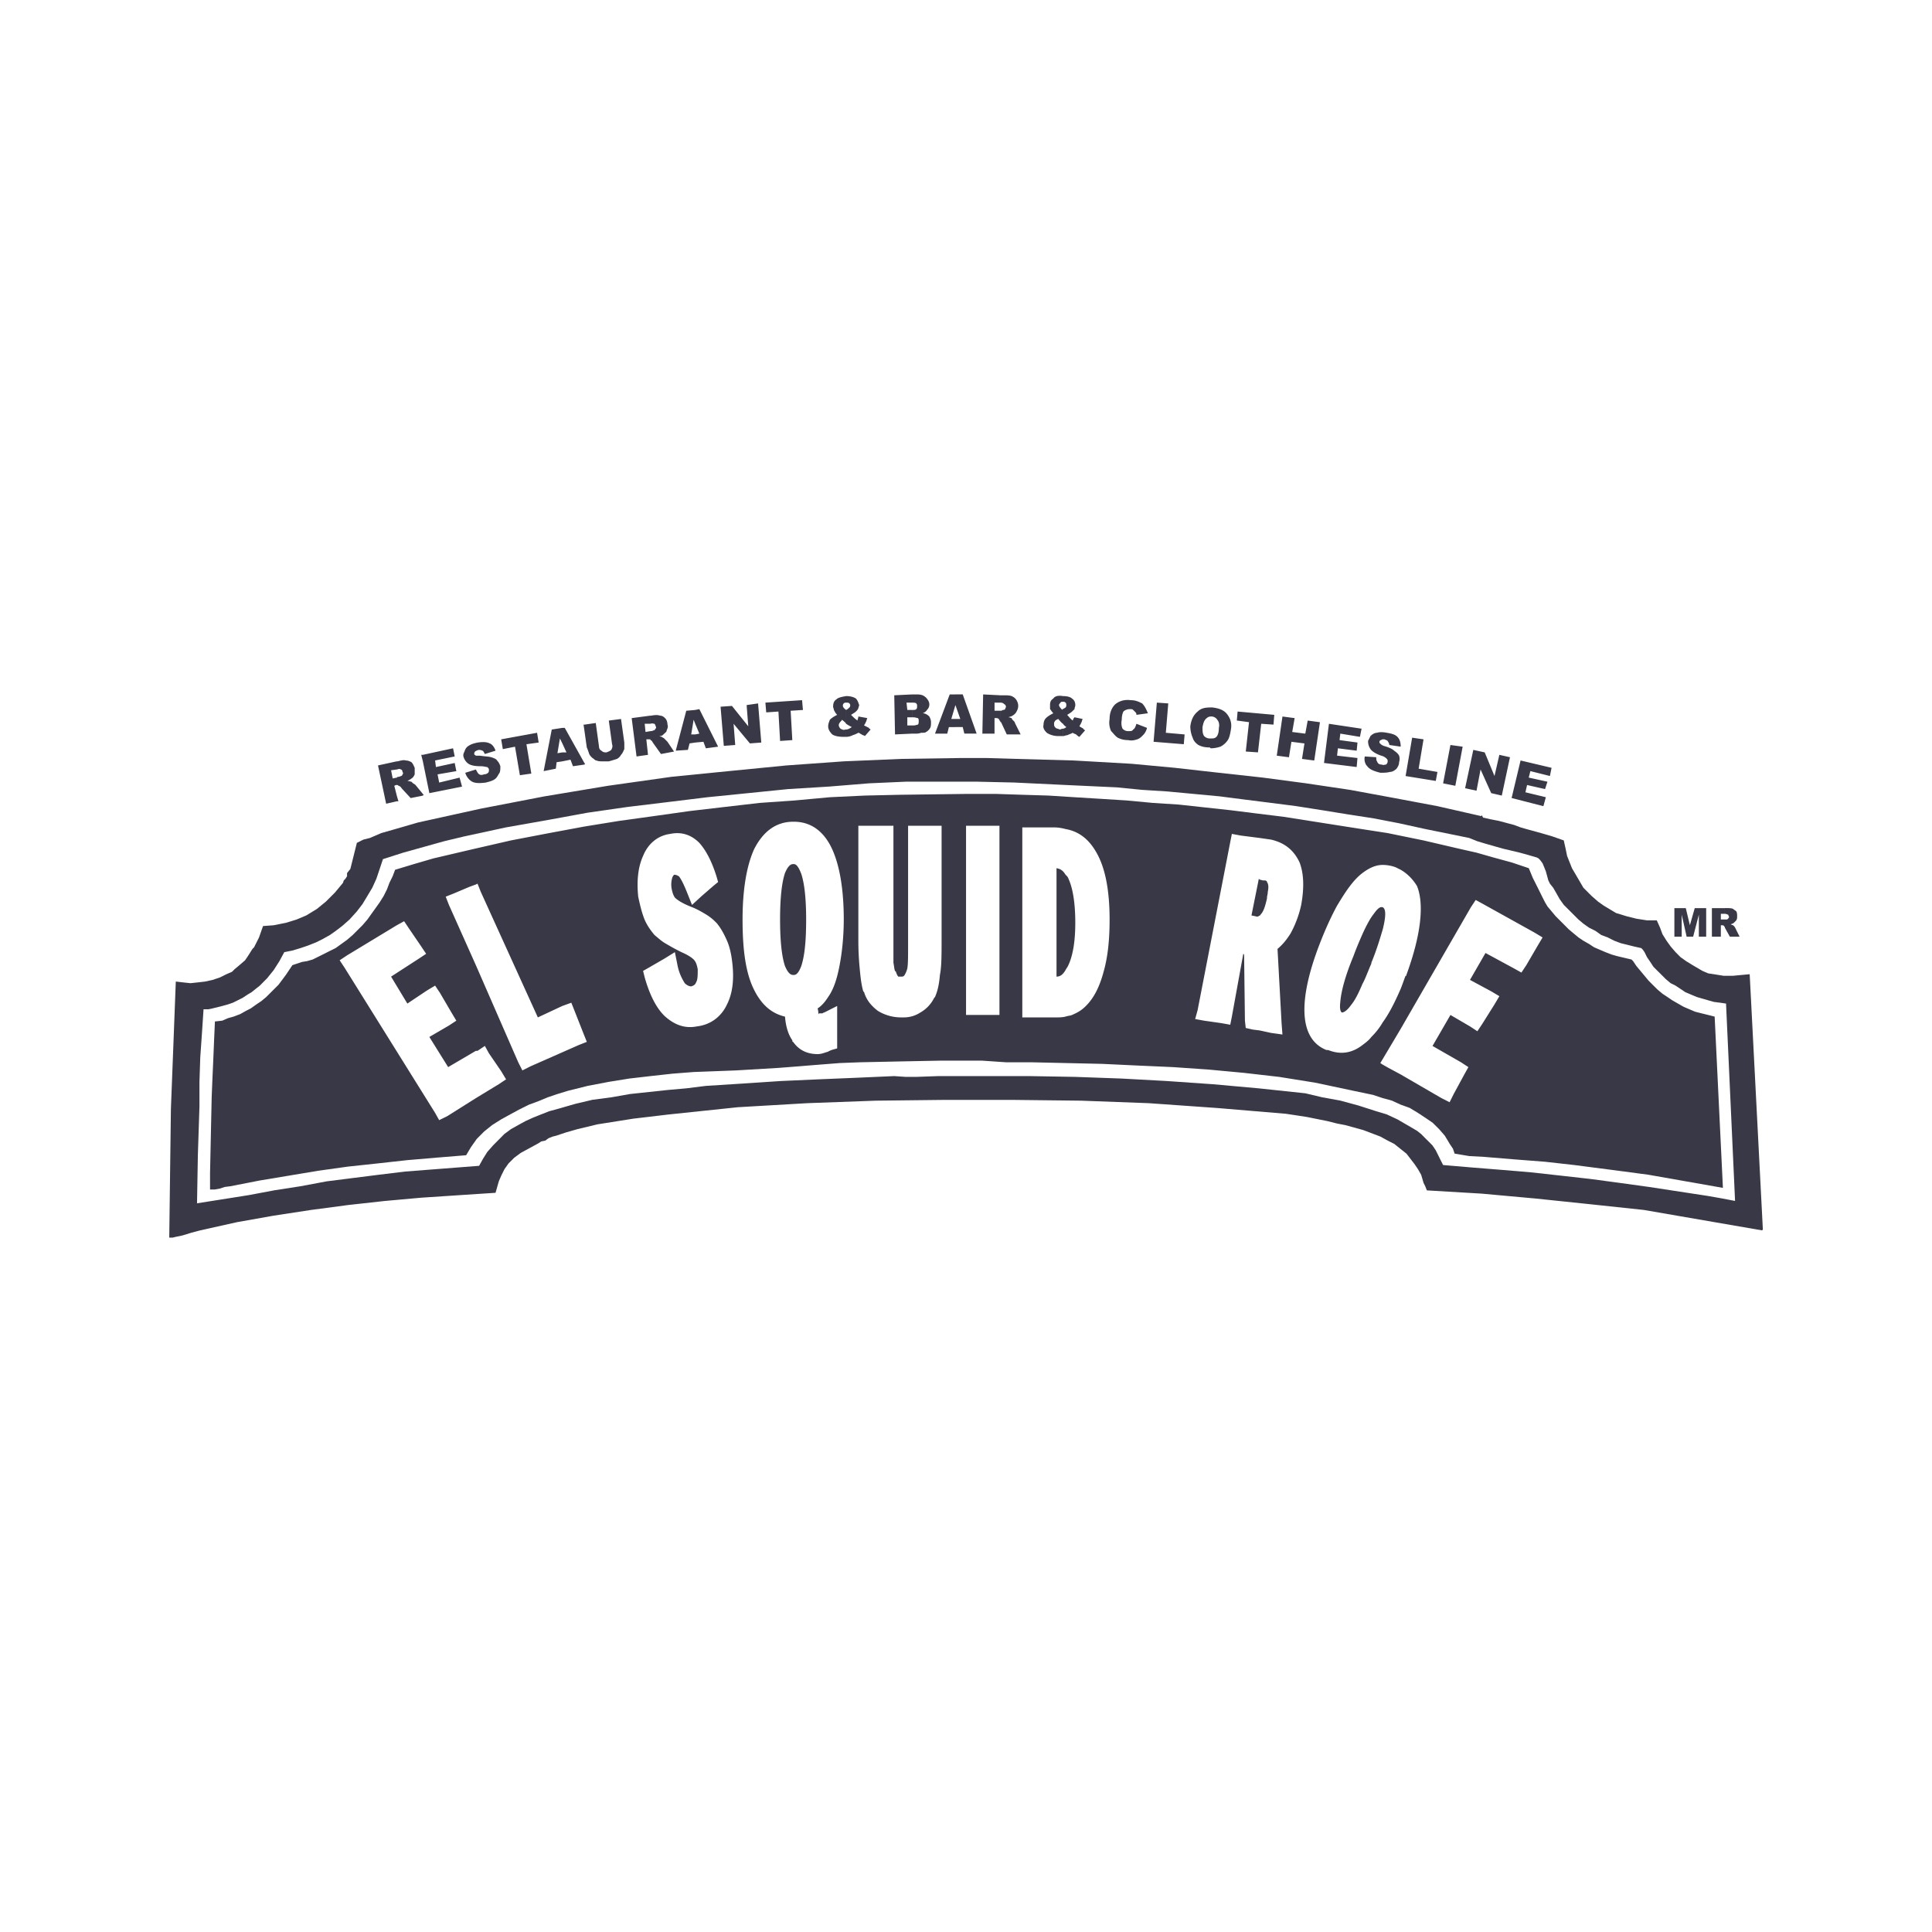
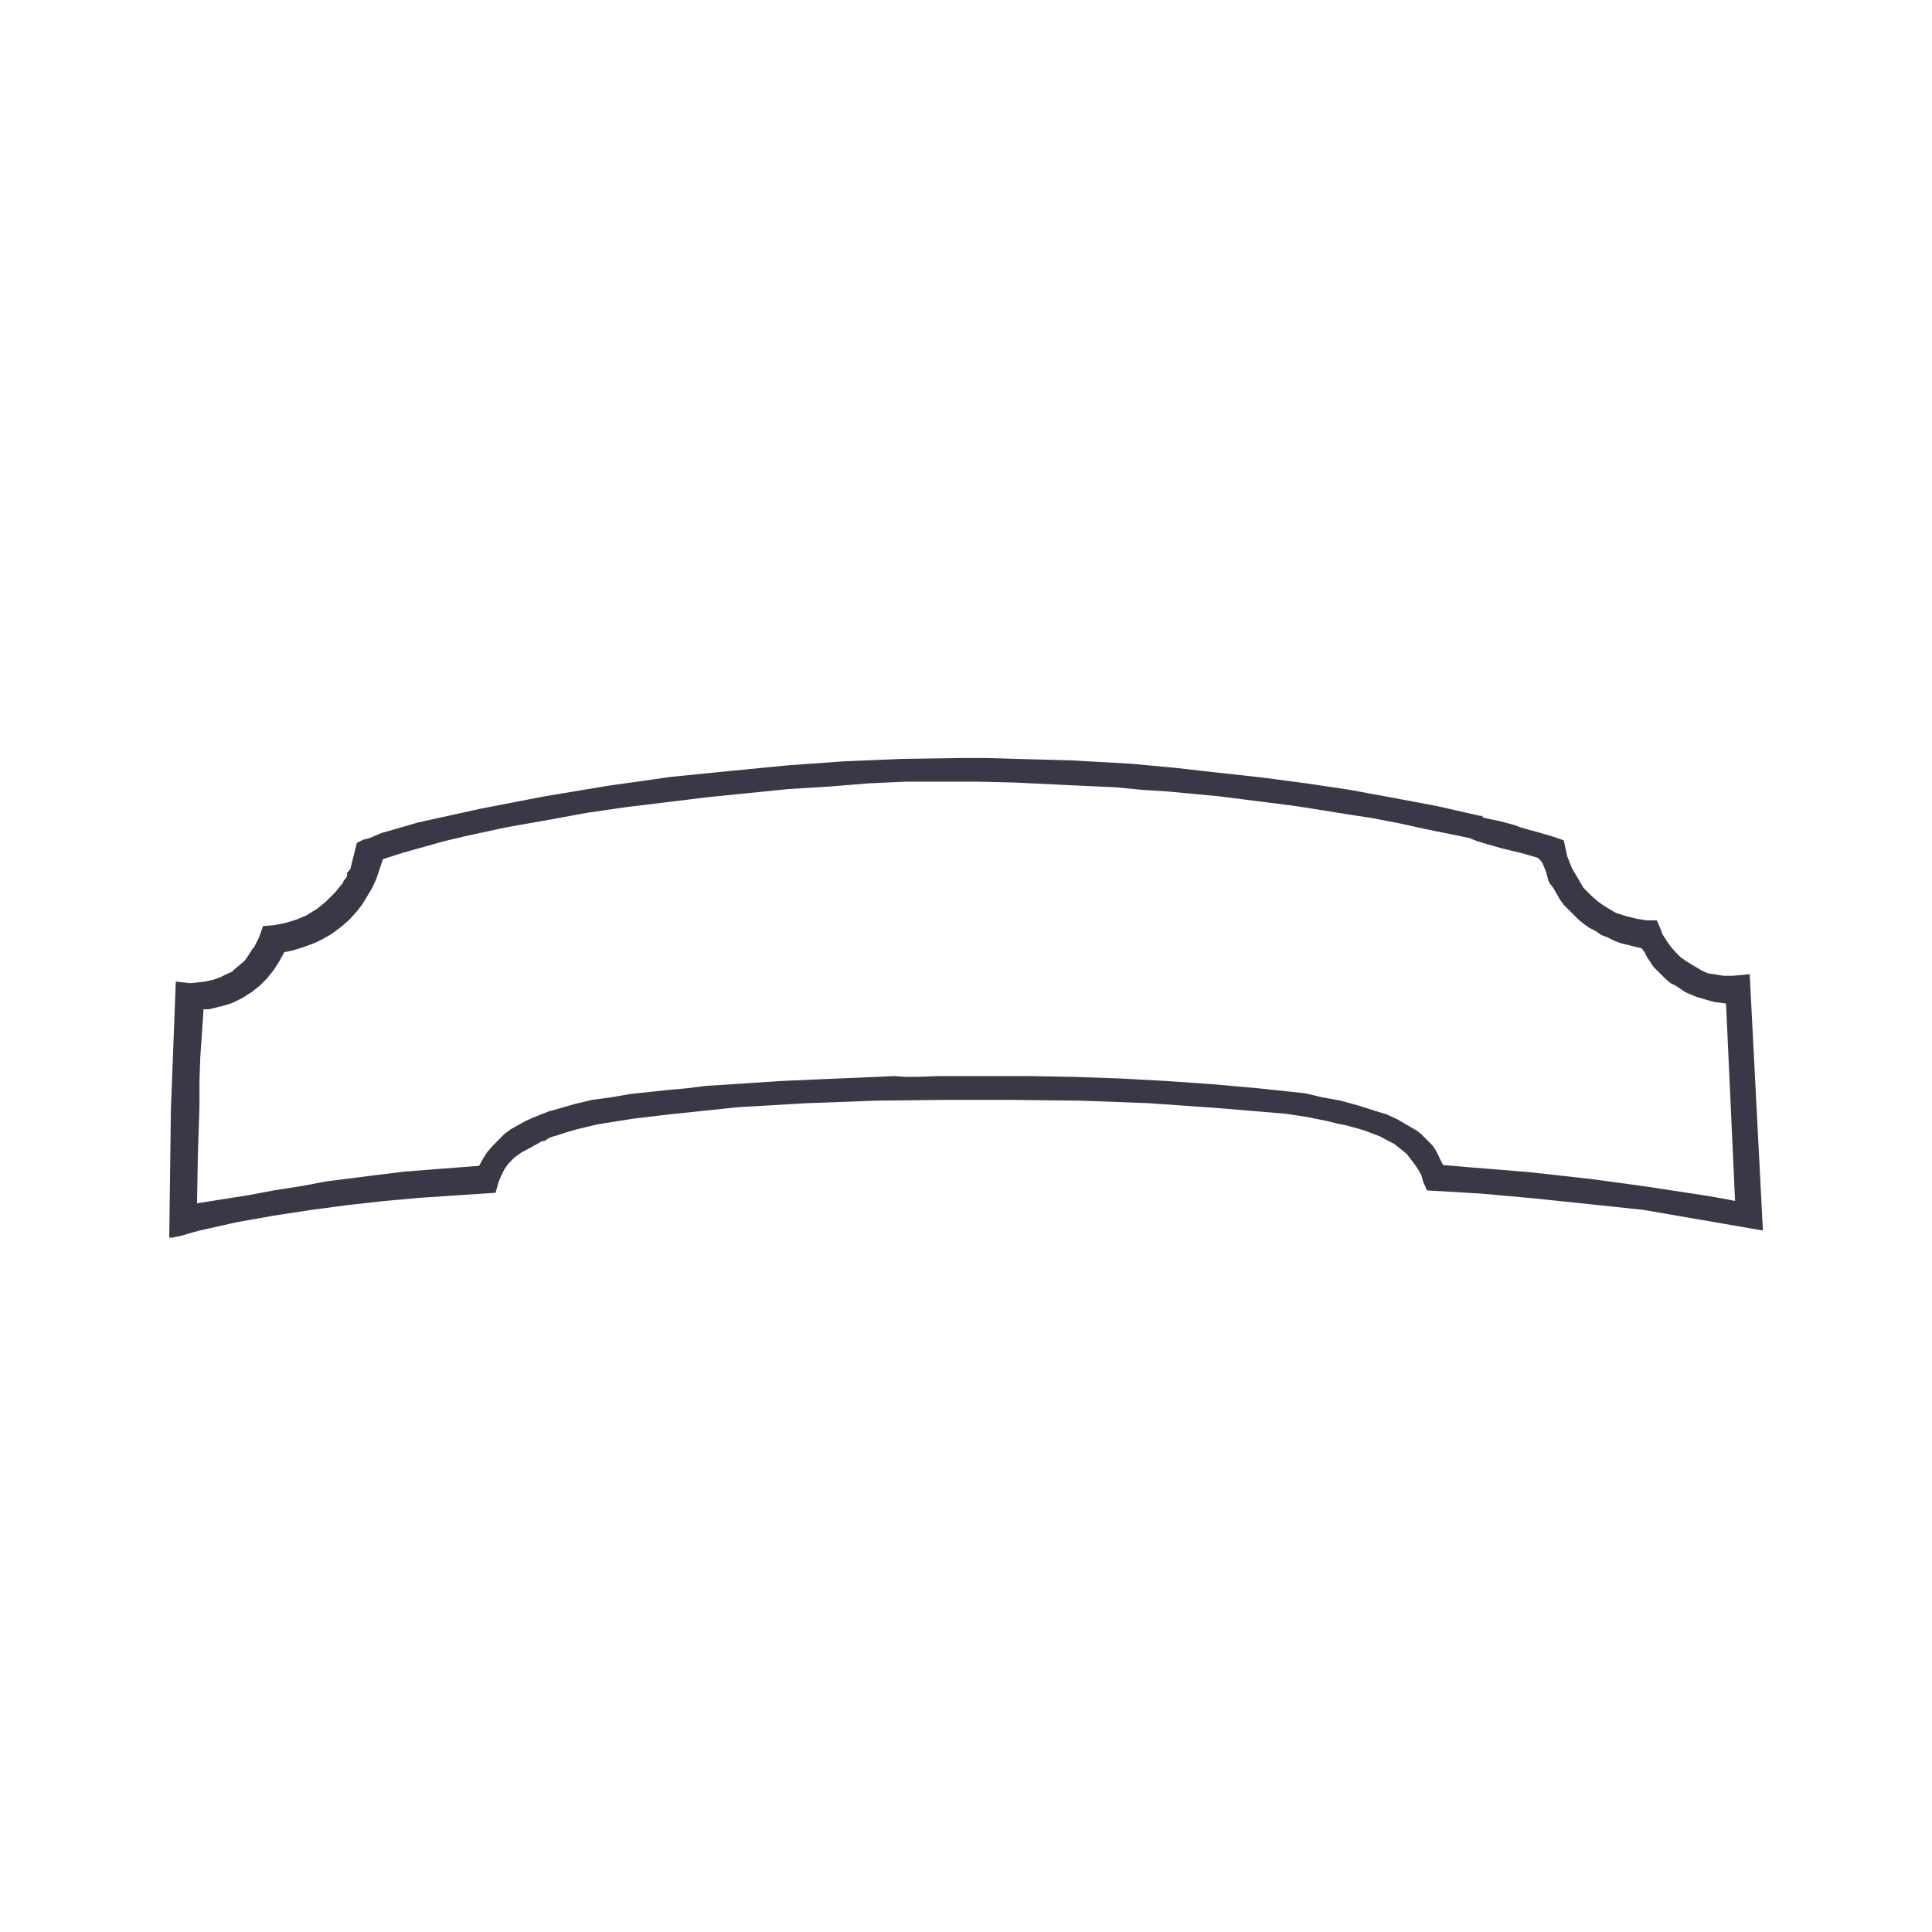
<svg xmlns="http://www.w3.org/2000/svg" xml:space="preserve" id="Capa_1" x="0" y="0" style="enable-background:new 0 0 1200 1200" version="1.1" viewBox="0 0 1200 1200">
  <style>.st1{fill-rule:evenodd;clip-rule:evenodd;fill:#393847}</style>
-   <path d="M1039.99 564.05h7.09l2.53 10.64 3.03-10.64h7.1v17.74h-4.55v-13.67l-3.54 13.67h-4.05l-3.06-13.67v13.67h-4.55zM1071.35 567.58c1.05 0 1.53.53 2.07.53 0 .49.52.99.52 1.52 0 .49-.52.49-.52.99 0 0-.54.49-1.03.49h-1.05v5.09l3.1 5.58h6.06l-2.54-5.09c0-.48-.48-.48-.48-.99-.54-.53-1.03-1.02-1.03-1.02-.5 0-1.03-.5-1.55-.5 1.05-.53 1.55-.53 2.04-1.03.54-.48 1.03-1.02 1.51-1.52.52-1.02.52-1.52.52-2.54 0-.99 0-2.02-.52-3.04-.48-.49-1.51-1.02-1.99-1.52-1.03-.49-2.52-.49-4.07-.49h-1.05v3.54zm-2.5 0h2.5v-3.53h-8.06v17.74h5.56v-7.1h.5c.52 0 1.03 0 1.53.48 0 0 0 .53.46.53v-4.59H1068.85v-3.53zM751.97 464.78v-6.11c1.53 0 2.54 0 3.56-1 .99-1.02 1.53-3.03 1.53-5.58.48-2.02 0-4.06-1.05-5.06-.48-1.02-2.01-2.01-3.56-2.01h-.48v-5.62h1.01c4.09.52 7.11 1.55 9.12 4.1 2.03 2.51 3.04 5.55 2.52 9.08-.48 3.07-.99 5.58-2.01 7.1a12.215 12.215 0 0 1-4.55 4.07c-1.54.5-3.55 1.03-6.09 1.03zm16.72-22.83 22.78 2.05-.48 6.07-7.63-.52-2.02 17.76-7.57-.52 2.01-18.24-7.57-1.02.48-5.58zm27.87 3.09 7.57.99-1.51 8.62 8.12 1.03 1.49-8.12 7.61 1.02-3.54 23.79-7.61-.99 1.53-9.62-8.1-1.02-1.53 9.61-7.57-.99 3.54-24.32zm28.87 4.52 20.26 3.04-1.01 5.07-12.18-2.01-.48 4.03 11.14 1.51-.5 5.06-11.66-1.48-.52 4.56 12.67 1.48-.5 5.59-20.28-2.52 3.06-24.33zm22.27 20.28 7.11.49c0 1.03 0 2.02.5 2.55.5 1.52 1.49 2.02 3.04 2.02.99.52 1.49 0 2.54 0 .49-.49 1.01-1 1.01-2.02 0-.53 0-1.03-.52-1.52-.49-.53-1.53-1.52-3.55-2.02-3.02-1.03-5.58-2.55-6.61-4.07-.99-1.51-1.49-3.03-1.49-5.06.5-1.02 1.01-2.04 1.49-3.03 1.03-1.03 2.56-2.05 4.09-2.05 1.49-.49 3.54-.49 6.06 0 3.06.53 5.07 1.03 6.59 2.54 1.49 1.53 2.03 3.53 2.03 6.09l-7.07-1.04c0-.99-.5-1.52-1.03-2.51-.52-.52-1.01-.52-2.05-1.02-.99 0-1.49 0-2.02.49-.5 0-1.03.52-1.03 1.03 0 .48 0 1.02.52 1.02 0 .5 1.03.99 2.01 1.52 3.58.99 5.58 2.01 6.59 3 1.55 1.06 2.56 2.05 3.08 3.08.45 1.48.45 2.51 0 4.06 0 1.49-.52 2.51-1.53 4.03-1.03.99-2.56 2.03-4.09 2.03-2.01.52-3.54.52-6.06.52-4.05-1.03-6.59-2.04-8.1-4.07-1.51-1.5-2.01-4.05-1.51-6.06zm29.41-11.66 7.07 1.03-3.04 18.23 11.68 2.03-1.03 5.58-18.75-3.04 4.07-23.83zm23.78 4.55 7.59 1.04-4.55 24.3-7.59-1.52 4.55-23.82zm14.2 3.04 7.09 1.55 6.08 14.67 3.02-13.15 6.59 1.49-5.08 23.82-6.57-1.52-6.61-14.69-2.52 13.17-7.09-1.52 5.09-23.82zm29.37 6.58 19.24 4.55-1.01 5.09-12.15-3.04-1.01 4.03 11.62 2.55-1.49 4.59-11.16-2.54-1.03 4.52 12.69 3.07-1.53 5.55-19.74-5.06 5.57-23.31zm-192.49-32.93v5.62c-1.01 0-2.01.48-3.02 1.52-1.05.99-1.53 2.51-2.05 5.05 0 2.52 0 4.07 1.01 5.59 1.05.99 2.05 1.48 3.56 1.48h.5v6.11l-.5-.53c-3.04 0-5.09-.49-7.11-1.52-1.49-.99-3.02-2.51-3.56-4.55-.93-2.02-1.47-4.56-1.47-7.07.54-4.07 2.01-7.1 4.55-9.15 2.03-2.03 4.55-2.55 8.09-2.55zm-91.7 17.77v-4.59c.54 0 1.55-.5 2.03-1-.48-.49-1.49-1.03-2.03-2.04v-9.11c.54-.5 1.03-.5 1.55-1.03.48-.46.48-.96.48-1.49 0-.49 0-1.02-.48-1.52-.52-.53-1.01-.53-1.55-.53v-3.52c2.56 0 4.57.52 5.58 1.52 1.55 1.02 2.04 2.54 2.04 4.06 0 1.03-.48 1.49-.48 2.52-.52.52-1.05 1.02-1.55 1.51-.48.53-1.49 1.07-3.02 2.05 1.03 1.03 2.01 2.55 3.52 3.53 0-.5.52-1.52 1.05-2.03l5.04 1.04c-.47.99-.47 2-1.01 2.51 0 .49-.48 1.02-1.01 2.05l2.52 1.49c0 .52.5.52 1.03 1.02l-3.54 4.06c-1.01-.48-1.53-1.02-2.03-1.51-.99-.49-1.51-.49-2.04-1.03-.99.53-2.5 1.03-3.52 1.52-1.03-.01-1.55.52-2.58.52zm45.6-7.63 6.57 2.54c-.49 2.02-1.49 3.57-2.54 4.56-.97 1.02-1.99 2.01-3.5 2.55-1.51.49-3.54 1.02-5.56.49-2.56 0-4.59-.49-6.61-1.52-1.53-.99-2.52-2.51-4.07-4.06-.97-2.02-1.49-4.56-.97-7.56 0-4.07 1.47-7.14 3.5-9.12 2.54-2.04 5.58-3.04 9.63-2.55 3.04 0 5.08.99 7.09 2.02 1.53 1.55 2.54 3.54 3.56 6.11l-7.11.99c0-.49 0-.99-.5-1.52-.48-.53-1.03-1.03-1.53-1.52-.5-.52-.99-.52-1.98-.52-1.55 0-3.06.52-4.09 1.51-.5 1.07-1.01 2.55-1.01 5.09-.52 2.52 0 4.56.5 5.56 1.01 1.02 2.02 1.52 3.56 1.52 1.49 0 2.5 0 3-1 1.07-.53 1.56-2.02 2.06-3.57zm12.67-13.15 7.09.5-1.51 18.23 11.66 1.03-.5 6.08-18.77-1.52 2.03-24.32zm-58.27-4.06v3.52c-.48 0-1.51 0-1.51.53-.5.5-.99 1.03-.99 1.52 0 .53.48 1.49 2.02 3.04 0-.52 0-.52.48-.52v9.11c-.99-.49-2.02-2.01-3-3-1.05.48-2.05.99-2.05 1.48-.52.52-.52 1.03-.52 1.52 0 1.02 0 1.55 1.03 2.54.5.5 1.55.5 2.54 1.03.5 0 1.03-.52 2.02-.52v4.59h-3c-3.06 0-5.6-1.03-7.11-2.05-1.53-1.52-2.54-3.04-2.01-5.06 0-1.52.48-3.04 1.51-4.06 1.01-.99 2.52-2.01 4.55-3-1.01-1.07-1.51-2.05-2.03-2.58v-2.52c0-2.05.52-3.04 2.03-4.06.99-1.51 3.04-2.01 6.04-1.51zm-38.99 15.69v-6.58c.5 0 1.03 0 1.55-.49.48 0 .99 0 1.49-.52 0-.5.5-1.03.5-1.49 0-.49-.5-1.52-1.01-1.52-.5-.52-.99-1.03-2.54-1.03v-4.55h1.55c2.5 0 4.03 0 5.56.49 1.01.52 2.01.99 3.02 2.54.52.99 1.03 2.02 1.03 3.57 0 1.48-.5 2.51-1.03 3.49-.48 1.07-1.55 2.05-2.52 2.55-.5.53-1.51.53-2.52 1.02 1.01 0 1.49.5 2.02.5 0 .53.5 1.02 1.01 1.52.47.49 1.01 1.02 1.01 1.52l3.54 7.1h-8.62l-3.54-7.6c-.5 0-.5-.52-.5-.52zm0-16.19v4.55h-3.55v5.05h3.54v6.58c-.5-.49-.5-1-.99-1.48-.52-.53-1.03-.53-2.07-.53h-.49v9.65h-7.55l.48-24.35 10.63.53zm-27.86 19.75v-5.05h3.04l-3.04-8.63v-6.61h4.55l8.64 24.35h-7.63l-1.01-4.07h-4.55zm0-20.28v6.61l-2.54 8.63h2.54v5.05h-4.05l-1.01 4.07h-7.61l9.14-24.35h3.53v-.01zm-26.82 24.35v-5.09h.99c1.03 0 2.04-.49 2.54-.49.5-.52.5-1.52.5-2.04 0-1 0-1.48-.5-2.02-.5 0-1.51-.5-3.02-.5h-.5v-4.55c.99 0 2.01 0 2.5-.52.52-.5.52-1.03.52-1.99 0-.53 0-1.03-.52-1.55-.48-.5-1.51-.5-2.5-.5v-5.09h3.02c2.56 0 4.05.53 5.58 2.02 1.01 1.06 2.02 2.54 2.02 4.1 0 1.52-.5 2.51-1.49 3.53-.52.99-1.57 1.52-2.54 2.05 1.51 0 3.02.99 4.03 2.01.52.99 1.03 2.01 1.03 3.52 0 1.52 0 2.55-.5 3.54-.52 1.03-1.53 2.02-2.54 2.55-.5.49-1.53.49-3.02.49-1.55.53-2.56.53-3.08.53h-2.52zm0-24.35v5.09h-3.55l.5 4.56h3.04v4.55h-3.04v5.06h3.04v5.09l-10.67.49-.48-24.31 11.16-.53zm-41.05 26.35v-4.55c1.01 0 2.03-.52 3.54-1.52-1.01-.49-2.03-1.03-3.54-2.04v-8.59c1.01-.52 1.51-1.03 2.03-1.55.5-.46.5-.96.5-1.49 0-.49-.5-1.02-.5-1.02-.52-.5-1.03-.5-2.03-.5v-4.06c2.54 0 4.57.52 6.06 1.52 1.03 1.02 1.53 2.54 2.05 4.06 0 .53-.52 1.49-.52 2.02-.5 1.03-.99 1.52-1.53 2.01-.49.53-1.49 1.07-3 2.05 1.51 1.51 2.52 2.55 4.03 3.53 0-.99.5-1.52.5-2.51l5.56.99c-.48 1.02-.48 2.02-.99 2.54 0 .5-.52 1-1.01 2.02l3.02 1.52c0 .5.52.5 1.03 1.03l-3.56 4.07c-.48-.53-1.53-.53-2.01-1.03-1.01-.49-1.51-1.03-2.03-1.03a20 20 0 0 1-3.54 1.52c-1 .53-2.55 1.01-4.06 1.01zm0-25.32v4.06c-.52 0-1.01 0-1.49.5-.54.52-.54 1.02-.54 1.55 0 .49.54 1.48 2.04 2.51v8.59c-.52-1-1.49-1.52-2.52-2.52-.52 1-1.53 1.52-1.53 2.02-.52.49-.52 1.02-.52 1.51 0 .53.52 1.52 1.05 2.03 1.01.52 2.03 1.02 3 .52h.52v4.55h-1.49c-3.08 0-5.6-.48-7.13-1.51-1.49-1.52-2.54-3.04-2.54-5.05 0-1.55.52-2.55 1.05-4.07 1.01-1.02 2.5-2.01 4.53-3.03-1.01-.99-1.51-2.05-2.03-3.04 0-.52-.48-1.55-.48-2.01 0-2.05.48-3.56 2.03-4.56.99-1.06 3.01-1.53 6.05-2.05zm-93.73 28.86v-5.05l2.56-.49-2.56-6.11v-8.59l2.56-.52 11.66 23.32-7.61 1.02-1.51-4.06-5.1.48zm15.74-22.26 7.07-.49 10.13 12.65-1.01-13.18 7.11-1.02 1.99 24.3-7.07.53-10.13-12.18 1.01 13.17-7.09.53-2.01-24.31zm27.84-2.54 22.78-1.52.54 6.08-7.63.49 1.03 18.24-7.59.52-1.03-18.27-7.59.53-.51-6.07zm-43.58 4.56v8.59l-.99-2.52-1.51 9.12h2.5v5.05l-3.52.53-1.03 4.03-7.55.49 6.53-24.8 5.57-.49zm-27.84 18.24v-5.09c.5 0 1.03 0 2.03-.5.5 0 1.01-.49 1.01-1.02.48 0 .48-.5.48-1-.48-1.03-.48-1.52-.99-2.04-.5 0-1.51-.49-2.54 0v-5.05h.5c2.54-.49 4.07-.49 5.56 0 1.07 0 2.06.53 3.04 1.52 1.03 1.02 1.51 2.54 1.51 4.06.54 1.03 0 2.52-.48 3.53 0 1.03-1.03 1.52-2.01 2.55-.5.5-.99 1.03-2.54 1.03 1.01.48 2.03.48 2.03.99.5 0 1.03.49 1.49 1.03.5.49 1.03 1.02 1.51 1.52l4.09 6.07-8.12 1.52-5.07-7.11c-.49-.99-1.01-1.51-1.51-1.51v-.5zm0-14.71v5.05h-3.54l.5 5.09 3.04-.52v5.09h-2.53l1.03 9.64-7.11 1-3.02-23.82 11.63-1.53zm-41.01 30.4v-1l.48.5-.48.5zm0-21.28v-3.53l7.07-1.02 2.02 14.7c0 1.02.52 2.01 1.51 2.5 1.05 1.06 2.03 1.06 3.06 1.06 1.51-.52 2.52-1.06 3.04-1.55.5-.99 1.03-2.01.5-3.52l-2.03-14.7 7.59-.99 2.05 14.65v4.07c-.5.99-1.03 2.55-2.05 3.56-.5 1-1.49 1.99-2.52 2.52-1.51.49-3.04.99-5.08 1.52h-4.03c-1.01 0-2.54 0-3.56-.53-1.01 0-1.51-.99-2.52-1.52-1.03-.99-1.55-1.48-2.04-2.51-.52-1.52-1.01-3.04-1.51-4.07l-1.5-10.64zm0-3.54v3.53l-.52-3.53h.52zm0 23.82-12.18-21.8h-1.51v9.65l2.56 5.58h-2.56v5.56l5.06-1.03 1.55 4.06 7.09-1.02v-1zm-100.32 19.22.52.53-.52.49v-1.02zm86.63-41.02v9.65l-1.51-3.07-1.53 9.15 3.04-.5v5.56l-3.56.52-.48 4.03-7.57 1.52 5.04-25.83 6.57-1.03zm-86.63 20.78v-4.04l18.75-4.06 1.03 5.06-12.18 2.51.52 4.07 11.66-2.52 1.01 5.06-11.66 2.01 1.01 5.09 12.67-3.07 1.53 5.59-20.3 4.06-4.04-19.76zm26.35 7.1 6.59-2.04c.52 1.02 1.03 2.04 1.51 2.54 1.03 1.02 2.03 1.02 3.54.49 1.03 0 2.04-.49 2.54-.99.5-.52.5-1.03.5-2.04 0-.5-.5-1.04-1.01-1.52-1.01 0-2.04-.5-4.05-.5-3.53 0-6.08-.49-7.61-1.51-1.51-1-2.52-2.55-3.02-4.07-.54-1.49 0-2.51.5-3.53.5-1.52 1.01-2.55 2.52-3.53 1.53-1.02 3.04-1.52 5.6-2.05 3.04-.48 5.58-.48 7.57.53 1.51.5 3.04 2.51 3.58 4.52l-6.61 2.05c-.52-1-1.05-2.05-1.51-2.05-1.03-.49-1.53-.49-2.56-.49-.99.49-1.51.49-2 1.03-.52.52-.52 1.03-.52 1.52 0 .52.52.52 1.01 1.03h2.54c3.04.49 5.56.49 7.09.99 1.53.49 3.04 1.03 3.55 2.02 1.01 1.06 1.53 2.05 2.03 3.56 0 1.52 0 3.04-.5 4.07-1.05 1.51-1.53 3-3.06 4.03-1.53 1.03-3.55 1.52-5.56 2.04-4.09.49-7.09.49-9.12-1.02-1.53-1.05-3.04-3.07-3.54-5.08zm22.29-20.77 22.3-4.07.99 6.07-7.6 1.04 3.04 18.23-7.11 1.02-3.02-17.72-7.57 1.51-1.03-6.08zm-64.85 13.67h.54c2-.53 4.03-1.03 5.04-.53 1.49 0 2.54.53 3.55 1.06 1.01 1 1.53 2.51 2.01 3.5v4.07c-.48 1.03-1.01 2.02-2.01 2.55-.49.49-1.51.99-2.54 1.52 1.03 0 2.05.49 2.54.49 0 0 .5.52 1.01 1.02 1.01.5 1.53 1.04 1.53 1.04l4.55 5.54v1.03l-7.58 1.52-5.64-6.08c-.47-1.02-1.49-1.52-1.98-1.52 0-.48-.49-.48-1.03-.48v-4.6l.54-.49c.49 0 .97 0 2-.49.47 0 1.01-.5 1.01-1.03.52-.49.52-.99 0-1.51 0-1.04-.54-1.52-1.01-1.52-.48-.5-1.03-.5-2.54 0v-5.09h.01zm0 21.27v3.53h1.03l-1.03-3.53zm16.21-25.31h-1.01l1.01 4.04v-4.04zm-22.8 30.37-5.06-23.79 11.64-2.54v5.06l-3.52.48.99 5.1 2.54-.53v4.6h-.5l-1.03.48 1.53 6.08v3.53l-6.59 1.53zM661.82 543.3c-1.55-2.58-3.06-3.57-5.6-4.06v67.35c2.54 0 4.05-1.49 5.6-4.04.48-1.02 1.01-1.52 1.51-2.54 3.02-6.08 4.55-15.2 4.55-26.86 0-12.16-1.53-21.27-4.03-26.86-.52-1.51-1.02-2.04-2.03-2.99zM858.86 563.54c-1.53-.52-3.04.5-5.58 4.07-2.05 2.51-4.55 7.07-7.07 12.66-1.53 3.52-3.56 8.08-5.58 13.66-5.08 12.16-7.61 21.8-8.14 28.35-.48 4.06 0 6.1 1.03 6.61 1.01 0 3.04-1 5.58-4.56 2.52-3.04 4.57-7.1 7.11-13.14 1.98-3.57 3.52-8.14 5.56-12.69v-.5c3.54-8.61 5.56-15.72 7.09-20.77 2.03-8.13 2.03-12.65 0-13.69zM493.14 536.7h-.52c-2.01 0-3.54 2.02-5.06 5.58-2.03 6.08-3.04 15.69-3.04 28.87 0 13.18 1.01 22.79 3.04 28.87 1.51 3.53 3.04 5.54 5.06 5.54h.52c1.51 0 3.02-1.48 4.55-5.54 2.02-6.08 3.02-15.2 3.02-28.87 0-12.69-1.01-22.3-3.02-28.35-1.53-4.09-3.04-6.1-4.55-6.1zM785.41 546.84h-1.02l-2.01-.53-.5-.49-4.57 22.79 2.56.5c1.01.52 2.01 0 2.52-.5.52 0 .52-.49.52-.49 2.02-2.01 3-5.58 4.05-10.14v-.49c0-1.02.48-2.02.48-3.54.54-2.54.54-4.56-.48-6.11-.02-.51-.53-1-1.55-1z" class="st1" />
  <path d="m1086.77 605.1-10.59.99h-5.58l-6.1-.99-3.54-.53-3.53-1.52-6.08-3.56-4.07-2.51-3.52-2.51-3.04-3.07-3.04-3.53-2.54-3.53-2.54-4.06-1.51-4.07-2.03-4.56h-6.08l-6.57-1.02-6.08-1.52-6.59-2.02-7.59-4.56-3.56-2.52-4.05-3.55-5.06-5.06-3.54-6.08-3.56-6.07-3.02-7.6-1.05-5.08-.46-2.02-.55-2.55-7.13-2.51-7.05-2.05-9.1-2.51-3.56-1.02-4.03-1.52-9.61-2.55-5.11-.99-4.55-1.03-.52-1v-.52l-.5.52h-.5l-26.81-6.1-26.89-5.06-27.35-5.05-27.35-4.07-26.85-3.56-27.31-3-27.39-3.08-26.83-2.5-35.97-2.05-35.95-.99-17.74-.53h-17.22l-35.95.53-35.95 1.52-35.49 2.54-35.97 3.53-35.45 3.53-39.5 5.58-39.53 6.58-39.5 7.63-38.99 8.59-15.73 4.56-7.07 2.01-7.09 3.05-4.07 1.02-4.03 2.02-4.05 16.21-2.05 2.55v1.98l-1.01 1.56-1.01 1.03-.52 1.52-5.04 6.07-5.58 5.58-5.6 4.57-6.59 4.02-6.06 2.55-6.59 2.02-7.59 1.52-6.59.49-2.5 7.1-2.05 4.07-1.01 2.01-1.03 1.04-2.52 4.02-2.05 3.04-3.54 3.04-3.04 2.55-1.51 1.52-3.54 1.55-4.07 2.02-4.55 1.51-4.55 1-4.53.53-4.59.49-4.55-.49-4.55-.53-1.51 39.51-1.53 39.54-1.03 80h2.06l2.02-.49 2.54-.5 2.02-.48 5.07-1.56 5.56-1.48 22.82-5.09 22.78-4.04 23.3-3.56 22.8-3.03 22.8-2.52 22.78-2.05 22.78-1.51 23.34-1.53 2-7.06 1.53-3.57 2.02-4.06 2.5-3.53 3.56-3.56 4.07-3.01 11.14-6.07 1.53-1.03 2.54-.52 2.02-1.49 2.56-1.02 2.02-.5 6.08-2.02 7.09-2.04 12.63-3.04 22.31-3.53 21.79-2.58 43.04-4.52 43.06-2.51 42.56-1.56 43.02-.49h41.57l43.04.49 42.03 1.56 42.56 3 42.54 3.57 6.61.99 6.59 1.02 12.67 2.55 6.06 1.52 2.54.49 2.54.49 11.14 3.07 10.64 4.04 4.57 2.51 4.03 2.04 7.61 6.08 5.06 6.58 2.05 3.03 2.01 3.53 1.51 5.09 1.03 2.05.99 2.51 33.94 2.01 33.47 3.04 33.92 3.54 33.43 3.56 73.45 12.69.48-.53-8.18-158.58zm-9.1 140.82-8.08-1.55-8.64-1.52-36.47-5.58-18.23-2.52-18.73-2.51-18.25-2.05-18.23-2.02-18.25-1.54-18.73-1.5-17.72-1.51-1.55-3.04-1.49-3.04-1.51-3.04-2.03-3.03-2.52-2.55-2.04-2.01-2.54-2.58-2.52-1.98-6.1-3.57-6.08-3.53-6.59-3.07-6.57-1.98-11.14-3.57-11.18-3.04-11.14-2.02-10.62-2.51-28.88-3.07-28.36-2.55-28.88-2.01-27.85-1.52-28.88-1.04-28.38-.49H582.79l-13.71.49h-6.57l-7.09-.49-23.28 1.03-23.85.99-23.26 1.04-23.32 1.55-23.3 1.48-12.18 1.52-11.64 1.03-23.28 2.5-11.64 2.05-11.64 1.52-10.65 2.52-10.64 3.07-5.6 1.52-5.04 1.98-5.08 2.04-4.53 2.05-4.59 2.51-4.55 2.55-4.05 3-3.54 3.56-3.54 3.57-3.54 4.03-2.56 4.06-2.54 4.56-46.04 3.57-16.25 1.98-16.19 2.05-16.21 2.05-16.21 3.04-16.19 2.51-16.19 3.04-31.92 5.05.52-29.86.99-30.38v-15.2l.5-15.22 1.03-14.67 1.01-15.19h3.04l2.52-.53 6.1-1.52 3.54-.99 3.02-1.03 3.04-1.52 3.06-1.52 3.02-2.02 2.54-1.51 2.54-2.05 2.54-2.01 2.52-2.55 2.02-2.02 4.07-5.06 3.56-5.58 3.02-5.58 5.07-1 5.04-1.52 4.57-1.55 5.08-2.01 4.05-2.02 4.55-2.55 3.56-2.51 4.03-3.07 4.57-4.03 4.57-5.05 3.52-4.6 3.04-5.05 3.02-5.06 2.54-5.59 2.04-6.08 2.03-6.07 12.67-4.06 12.67-3.53 12.67-3.54 12.65-3.03 25.84-5.58 25.84-4.56 24.81-4.55 24.81-3.57 24.79-3 24.85-3.04 25.32-2.55 24.81-2.51 25.34-1.55 24.81-2.02 22.8-1.02h44.57l22.76.52 31.96 1.53 31.9 1.48 15.69 1.55 15.69.99 16.23 1.52 16.21 1.52 15.71 2.02 16.21 2.04 15.69 2.02 16.19 2.55 15.71 2.54 16.21 2.51 15.73 3.04 16.19 3.56 27.35 5.56 5.06 2.04 5.06 1.52 10.65 3.04 10.63 2.52 5.58 1.55 5.06 1.48.99.52 1.03 1.04 1.51 2.02 1.05 2.51 1.01 2.54 1.53 5.59.99 2.02 2.03 2.55 2.04 3.53 1.99 3.53 2.56 3.57 3.04 3.03 3.04 3.04 3.04 3.04 3.04 2.55 3.54 2.51 4.05 2.04 3.54 2.51 4.05 1.52 4.05 2.05 4.05 1.52 4.05.99 4.07 1.03 4.57 1.02.97.99 1.05 1.53 1.51 3.07 2.05 3 1.99 3.04 2.54 2.54 2.54 2.51 2.54 2.55 3.04 2.55 3.04 1.52 3.04 2.01 3.02 2.05 3.53 1.51 3.58 1.49 3.54 1.02 3.53 1.03 3.54 1 4.03.52 3.56.52 5.58 122.06v.52z" class="st1" />
-   <path d="m1060.95 630.41-4.05-1-4.05-1.03-3.54-1.51-3.56-1.52-3.56-2.02-3.52-2.04-3.02-2.05-3.04-2.01-3.04-2.55-3.04-3-2.54-2.55-2.52-3.04-2.54-3.04-2.52-3.03-2.04-3.04-1.01-1.02-8.64-2.03-3.54-1-4.01-1.54-3.58-1.53-3.52-1.52-3.04-2.01-3.54-2.01-3.04-2.05-3.04-2.51-3.04-2.55-2.52-2.54-5.58-5.58-5.1-6.08-1.49-2.51-1.55-3.04-3-6.07-3.06-6.08-2.52-6.07-10.63-3.57-11.16-3.04-10.64-3.03-11.14-2.52-21.8-5.08-22.28-4.56-16.21-2.51-16.21-2.54-16.21-2.55-16.21-2.55-16.19-1.98-16.23-2.04-32.41-3.53L716 498.7l-16.23-1.52-16.19-1.02-16.17-.99-16.21-1.03-16.21-.49-16.21-.53h-18.73l-41.05.53-21.79.49-21.75 1.03-21.81 2.01-21.77 1.52-21.79 2.52-21.77 2.54-21.77 3.07-21.77 3.01-21.77 3.53-21.83 4.06-23.83 4.57-24.29 5.58-23.83 5.58-12.15 3.54-11.66 3.53-1.53 4.02-2.02 4.11-1.51 4.03-2.03 4.07-2.54 4.06-2.52 3.53-2.56 3.56-2.52 3.53-3.04 3.53-3.04 3.03-3.04 3.04-3.54 3.04-3.54 2.55-3.53 2.54-4.07 2.02-4.05 2.04-6.08 3.02-3.52 1.02-3.06.49-6.06 2.01-4.07 6.07-4.57 6.12-2.52 2.51-2.54 2.54-2.52 2.52-3.04 2.54-3.06 2.05-3.54 2.51-3.02 1.55-3.58 2.01-4.01 1.52-3.55.99-3.54 1.55-4.57.5-.52 11.66-.48 11.62-.52 11.66-.5 12.16-1.01 47.11v10.14h3.04l3.02-.53 3.04-1.02 3.54-.46 18.27-3.57 18.25-3.04 18.23-3.03 18.23-2.55 18.73-2.01 18.23-2.02 18.25-1.55 18.23-1.49 3.04-5.09 3.56-5.04 4.53-4.56 2.54-2.05 2.52-2.02 5.6-3.53 5.58-3.07 5.56-3.01 6.08-3.03 5.56-2.03 6.1-2.54 6.06-2.05 6.57-2.01 12.19-3.04 13.15-2.51 12.67-2.04 13.17-1.53 13.67-1.51 13.17-1.03 26.31-.99 26.36-1.56 12.67-.99 12.67-1.03 12.67-.99 12.67-.49 25.34-.53 25.34-.49H609.67l15.19 1.03h15.71l44.09.99 21.77 1.03 22.28.99 22.3 1.55 21.77 2.03 21.79 2.5 22.28 3.57 23.83 5.06 12.16 2.54 6.06 2.02 5.58 1.51 5.56 2.55 5.58 2.02 5.07 3.07 4.55 3 4.55 3.08 4.07 4.03 3.52 4.06 1.53 2.51 1.51 2.55 2.04 3.04 1.03 3.04 9.1 1.52 9.12.49 18.75 1.55 19.23 1.49 9.08 1.02 9.16 1.03 11.64 1.51 11.62 1.5 22.8 3.03 23.3 4.1 22.82 4.03v-.52L1065 631.43l-4.05-1.02zm-751.19 43.03-14.18 8.63-17.72 11.16-5.08 2.51-2.54-4.52-56.23-90.18-3.04-4.59 4.57-3.04 30.9-18.72 4.57-2.51 3.04 4.56 7.59 11.13 3.04 4.55-4.57 3.04-17.2 11.14 10.11 16.74 12.17-8.13 5.06-3.03 3.04 4.55 7.11 12.16 3.04 5.07-4.59 3.01-12.17 7.1 11.68 18.73 17.22-10.11h1.03l4.55-3.04 2.52 4.57 7.61 11.12 3.04 5.06-4.57 3.04zm49.63-24.31-29.87 13.18-5.06 2.55-2.56-5.05-26.33-60.32-16.74-37.45-1.98-5.1 5.04-2.01 9.61-4.07 4.07-1.49 1.03-.52 2.02 5.08 35.45 78 15.21-7.11 5.58-2.02 2.02 5.09 5.58 14.17 2.03 5.06-5.1 2.01zm92.18-25.29c-3.52 7.59-10.11 12.65-18.71 13.67-7.59 1.51-14.18-1.03-20.24-6.62-5.11-5.05-9.16-13.14-12.18-23.78l-1.01-4.07 3.55-2.01 9.65-5.58 6.55-4.06 1.53 7.63c1.01 5.54 3.04 9.07 4.57 11.62 1.51 1.52 3.02 2.02 4.05 2.02 1.51-.49 2.5-.99 3.02-2.51 1.03-1.53 1.03-4.6 1.03-8.12-.5-2.55-1.03-4.56-2.54-6.07-1.51-1.49-4.05-3.02-7.59-4.56-5.08-2.52-7.58-4.07-10.15-5.55-2.52-1.52-4.05-3.04-6.57-5.09-2.54-3.04-5.07-6.58-6.57-10.63-1.51-4.02-2.58-8.62-3.55-13.18-1.05-10.1 0-18.73 3.02-25.3 3.04-7.6 9.12-12.65 16.7-13.67 7.11-1.52 13.19.49 18.25 5.55 4.05 4.56 7.61 11.17 10.63 20.74l1.03 3.57-2.54 2.06-7.59 6.58-6.08 5.58-3.04-7.6c-2.03-5.06-3.54-8.13-5.08-10.18-1.01-.46-1.53-.95-3.02-.95 0 0-.52.49-1.03 1.48a14.81 14.81 0 0 0-.5 7.11c.5 2.54 1.01 4.06 2.02 5.58 1.53 1.52 4.57 3.53 9.63 5.55 4.07 1.56 6.59 3.08 9.16 4.59 2.5 1.49 4.53 3.01 6.51 5.06l.54.49c2.56 3.04 4.57 6.61 6.57 11.17 1.55 3.53 2.56 8.09 3.06 12.12 1.51 11.13.51 20.25-3.08 27.36zm69.93-24.35c-1.53 8.13-3.56 14.7-7.11 19.76-1.01 1.55-2.04 3.04-3.54 4.59-.99.99-1.51 1.52-3.02 2.51.48 1.55.48 3.07.48 3.56.52 0 0-.49.52-.49h2.02c.54-.52 1.05-.52 1.05-.52l8.08-4.07V651.18l-3.52 1c-1.01.52-1.53.52-2.05 1.02-2.04.53-4.03 1.52-6.57 1.52-6.59 0-11.66-2.54-15.21-7.59-.5 0-.5-.49-.5-.99-2.54-3.57-4.07-8.62-4.55-14.7-8.62-2.02-14.7-7.59-19.25-16.75-5.07-10.11-7.11-24.28-7.11-43.53 0-18.76 2.56-33.42 7.11-43.57 5.58-11.13 13.7-17.2 24.31-17.2h.52c10.63 0 18.75 6.07 23.79 17.2 4.57 10.15 7.13 24.81 7.13 43.57-.02 10.62-1.05 20.24-2.58 28.33zm63.34-80.5v64.31c0 10.1 0 17.21-1.05 22.26-.5 6.12-1.51 10.18-3.04 13.68l-.5.52c-2.02 4.07-5.06 7.11-8.6 9.12-3.04 2-6.59 3.04-10.15 3.04h-2c-5.09 0-10.15-1.52-14.22-4.04-4.03-3.07-7.07-6.61-8.58-11.65l-.52-.5c-1.01-3.56-1.51-7.11-2.01-12.18-.5-5.06-1.03-11.14-1.03-19.22v-71.42h21.79v85.08c.5 2.52.5 4.04.99 5.06l.54.5c.48 1.55 1.01 2.54 1.49 3.04h1.55c1.01 0 1.51 0 2-.5.52-.53 1.55-2.54 2.05-4.55.48-3.04.48-6.58.48-17.21v-71.42H584.84v6.08zm35.94 0v111.42h-20.75v-117.5h20.75v6.08zm64.83 84.06c-2.52 9.62-6.06 16.72-11.14 21.77-2.5 2.55-5.06 4.07-8.62 5.59-1.01.48-2.52.48-4.03 1.02-2.03.5-4.05.5-6.1.5h-20.75V513.91h19.72c2.58 0 5.1.48 7.13 1.02 8.6 1.52 14.68 6.58 19.23 14.67 5.56 9.65 8.14 23.82 8.14 41.55 0 12.15-1.04 22.79-3.58 31.9zm122.59-41.02a65.803 65.803 0 0 1-6.59 17.73c-2.52 4.03-5.06 7.07-8.12 9.62l2.52 46.1.54 7.07-7.09-.99-7.11-1.55-4.05-.49-4.55-1.03-.5-4.53-.52-41.03-.5-.52-7.09 39.01-1.01 5.06-5.56-1-10.67-1.52-5.56-1.02 1.53-5.58 20.26-104.35 1.01-5.06 5.56 1.03 11.66 1.49 7.11 1.02c8.6 2.02 14.14 6.58 17.72 14.17 2.53 6.62 3.03 15.21 1.01 26.37zm43.57 82.05c-1.53 2.05-3.58 3.57-5.56 5.06-6.62 5.09-13.71 6.08-21.29 3.04h-1.03c-16.7-6.58-18.21-29.89-4.05-66.33 3.54-9.11 7.07-16.74 10.63-23.32 4.05-6.58 9.1-15.2 15.73-20.25 4.03-3.03 8.1-5.06 12.65-5.06 2.52 0 5.58.5 8.1 1.49 1.01.53 2.05 1.02 3.04 1.52 4.55 2.57 8.08 6.61 10.15 10.14 4.53 11.13 2.52 30.38-6.61 55.19 0 .53 0 .53-.5.53-1.03 2.54-2.01 5.59-3.04 8.1-3.54 8.1-7.07 15.23-11.14 20.78-2.04 3.53-4.54 6.6-7.08 9.11zm103.34-56.75-7.09 12.16-3.04 4.59-4.55-2.54-17.76-9.62-9.63 16.71 13.19 7.11 5.06 3-3.02 5.1-7.63 12.16-3.02 4.52-4.57-3-12.15-7.1-11.14 19.24 17.7 10.15 4.59 3-2.54 4.56-6.59 12.15-2.54 5.09-5.05-2.54-25.33-14.7-7.57-4.07-3.56-2.01-1.53-.99 1.53-2.55 1.51-2.54 9.63-16.19 43.56-75.48 3.02-4.55 4.57 2.51 31.92 17.73 5.04 3.04-3.01 5.06z" class="st1" />
</svg>